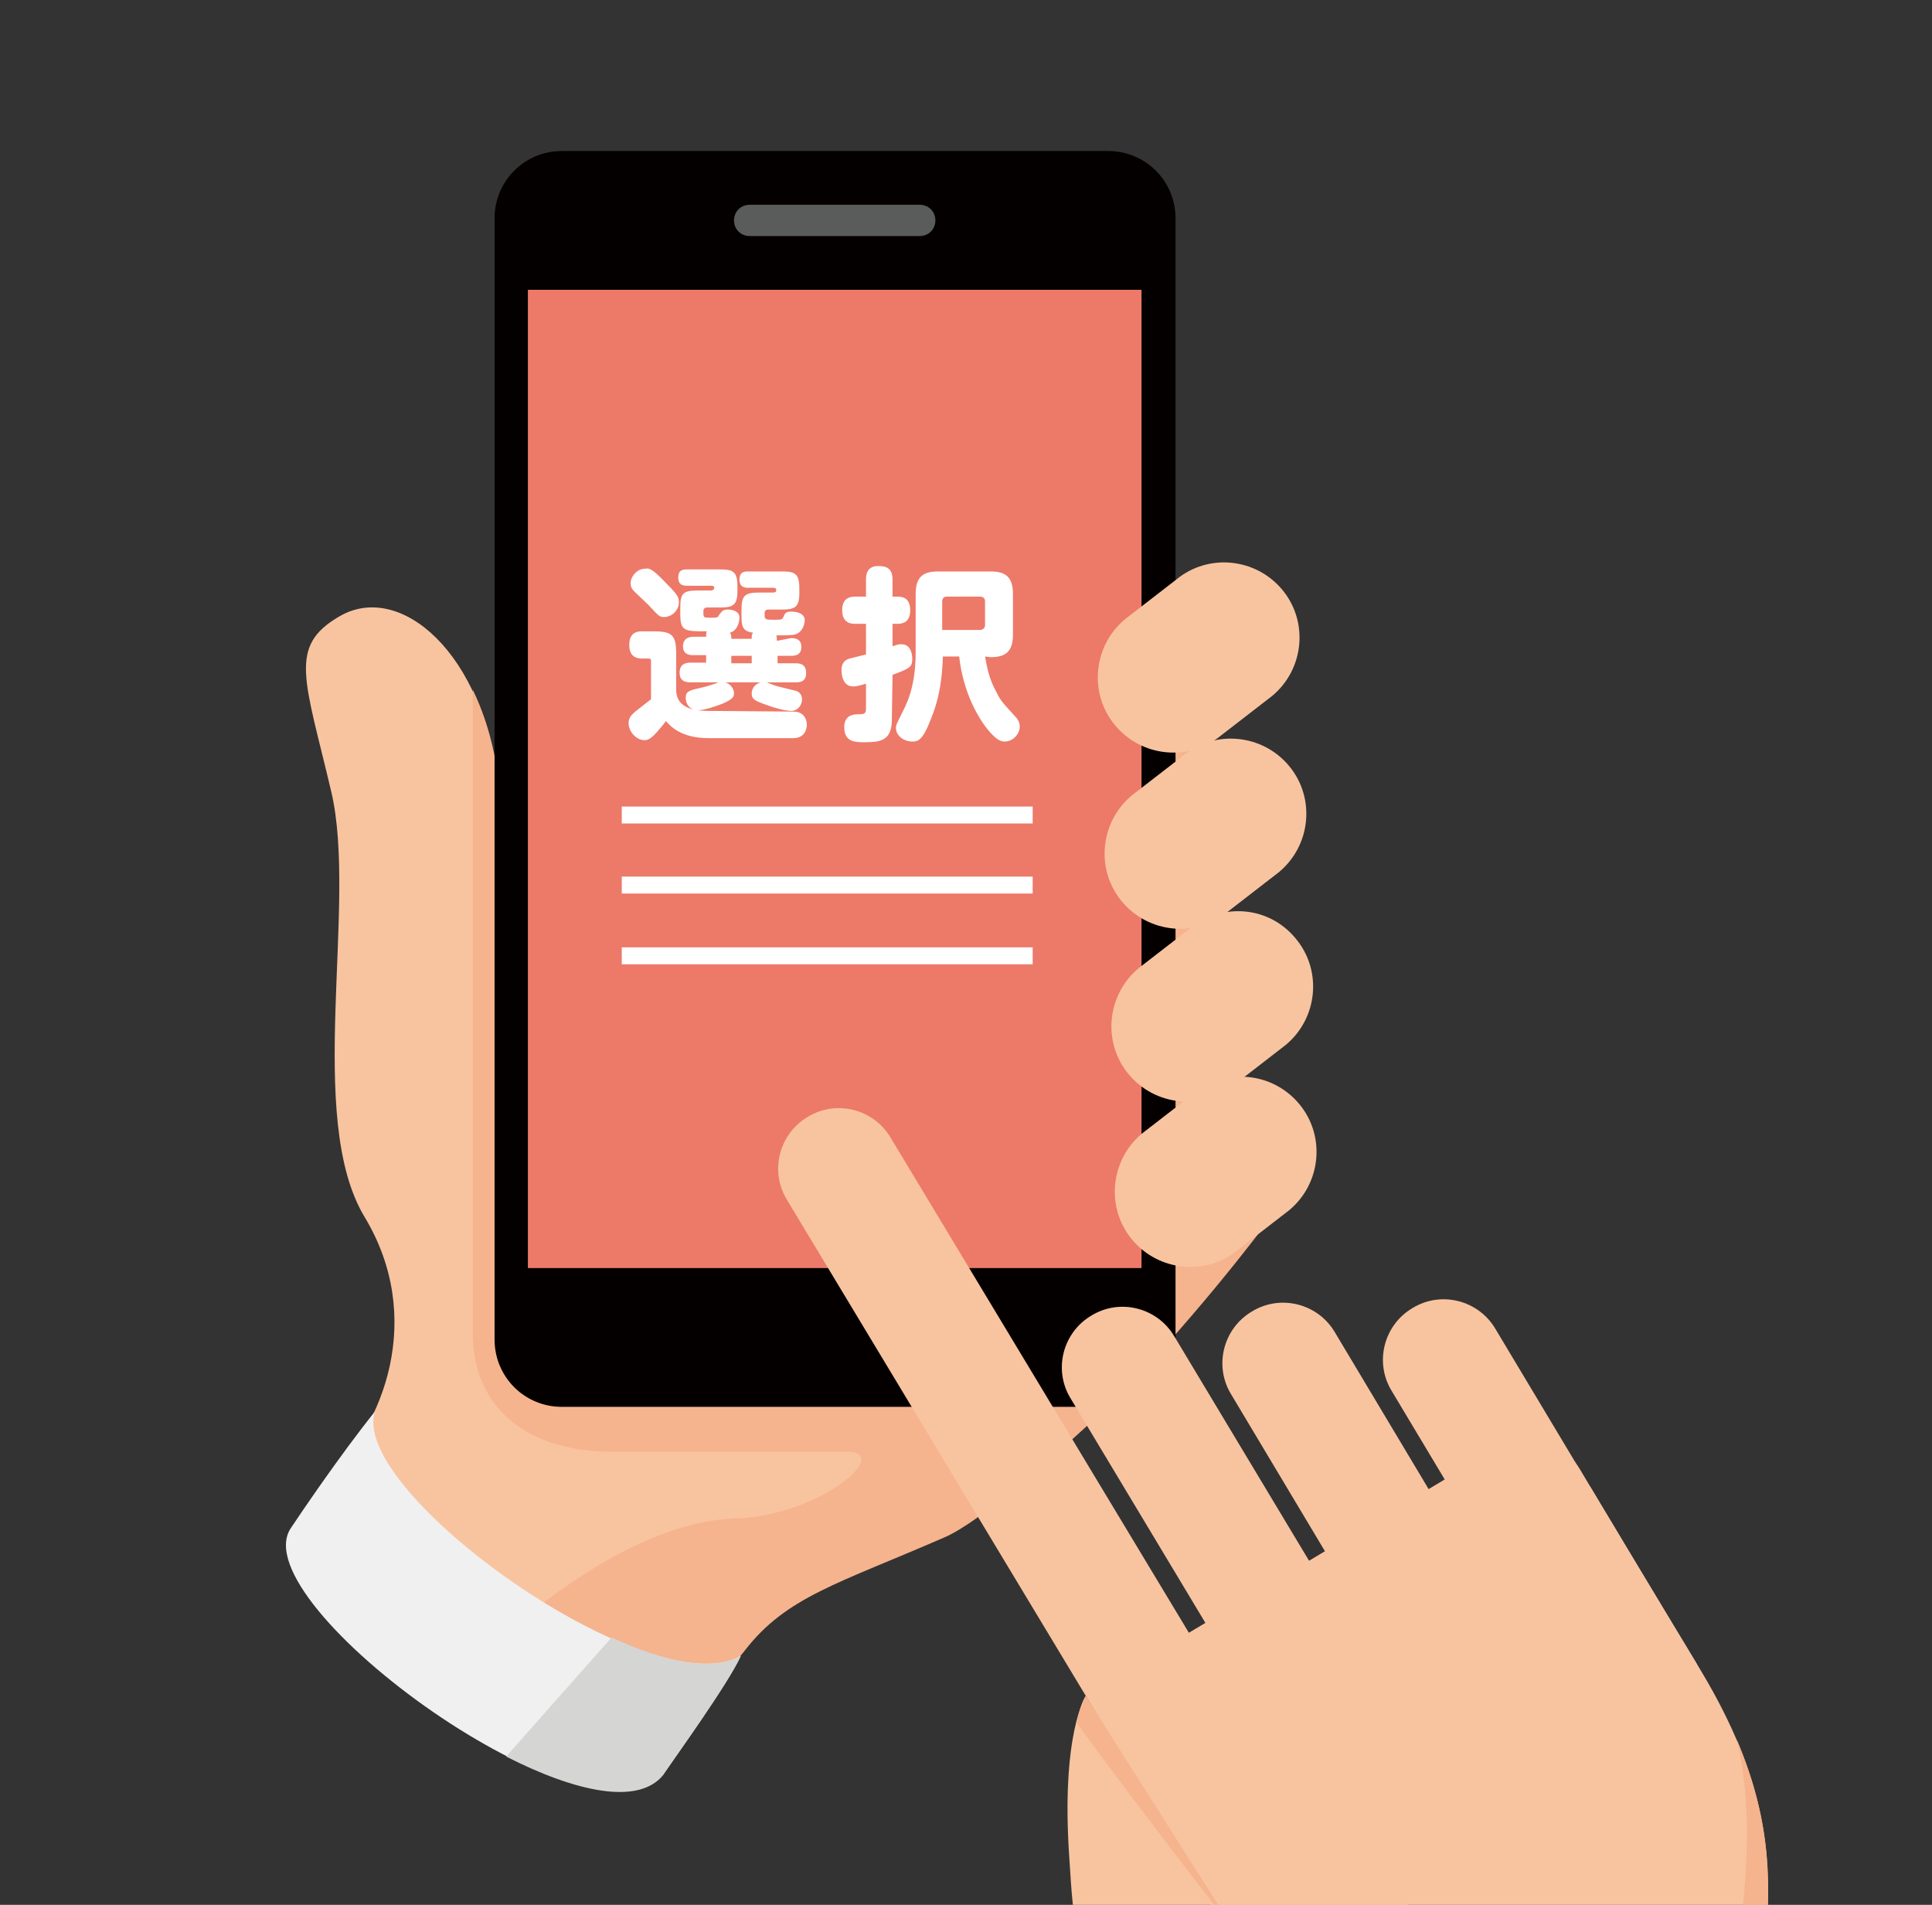
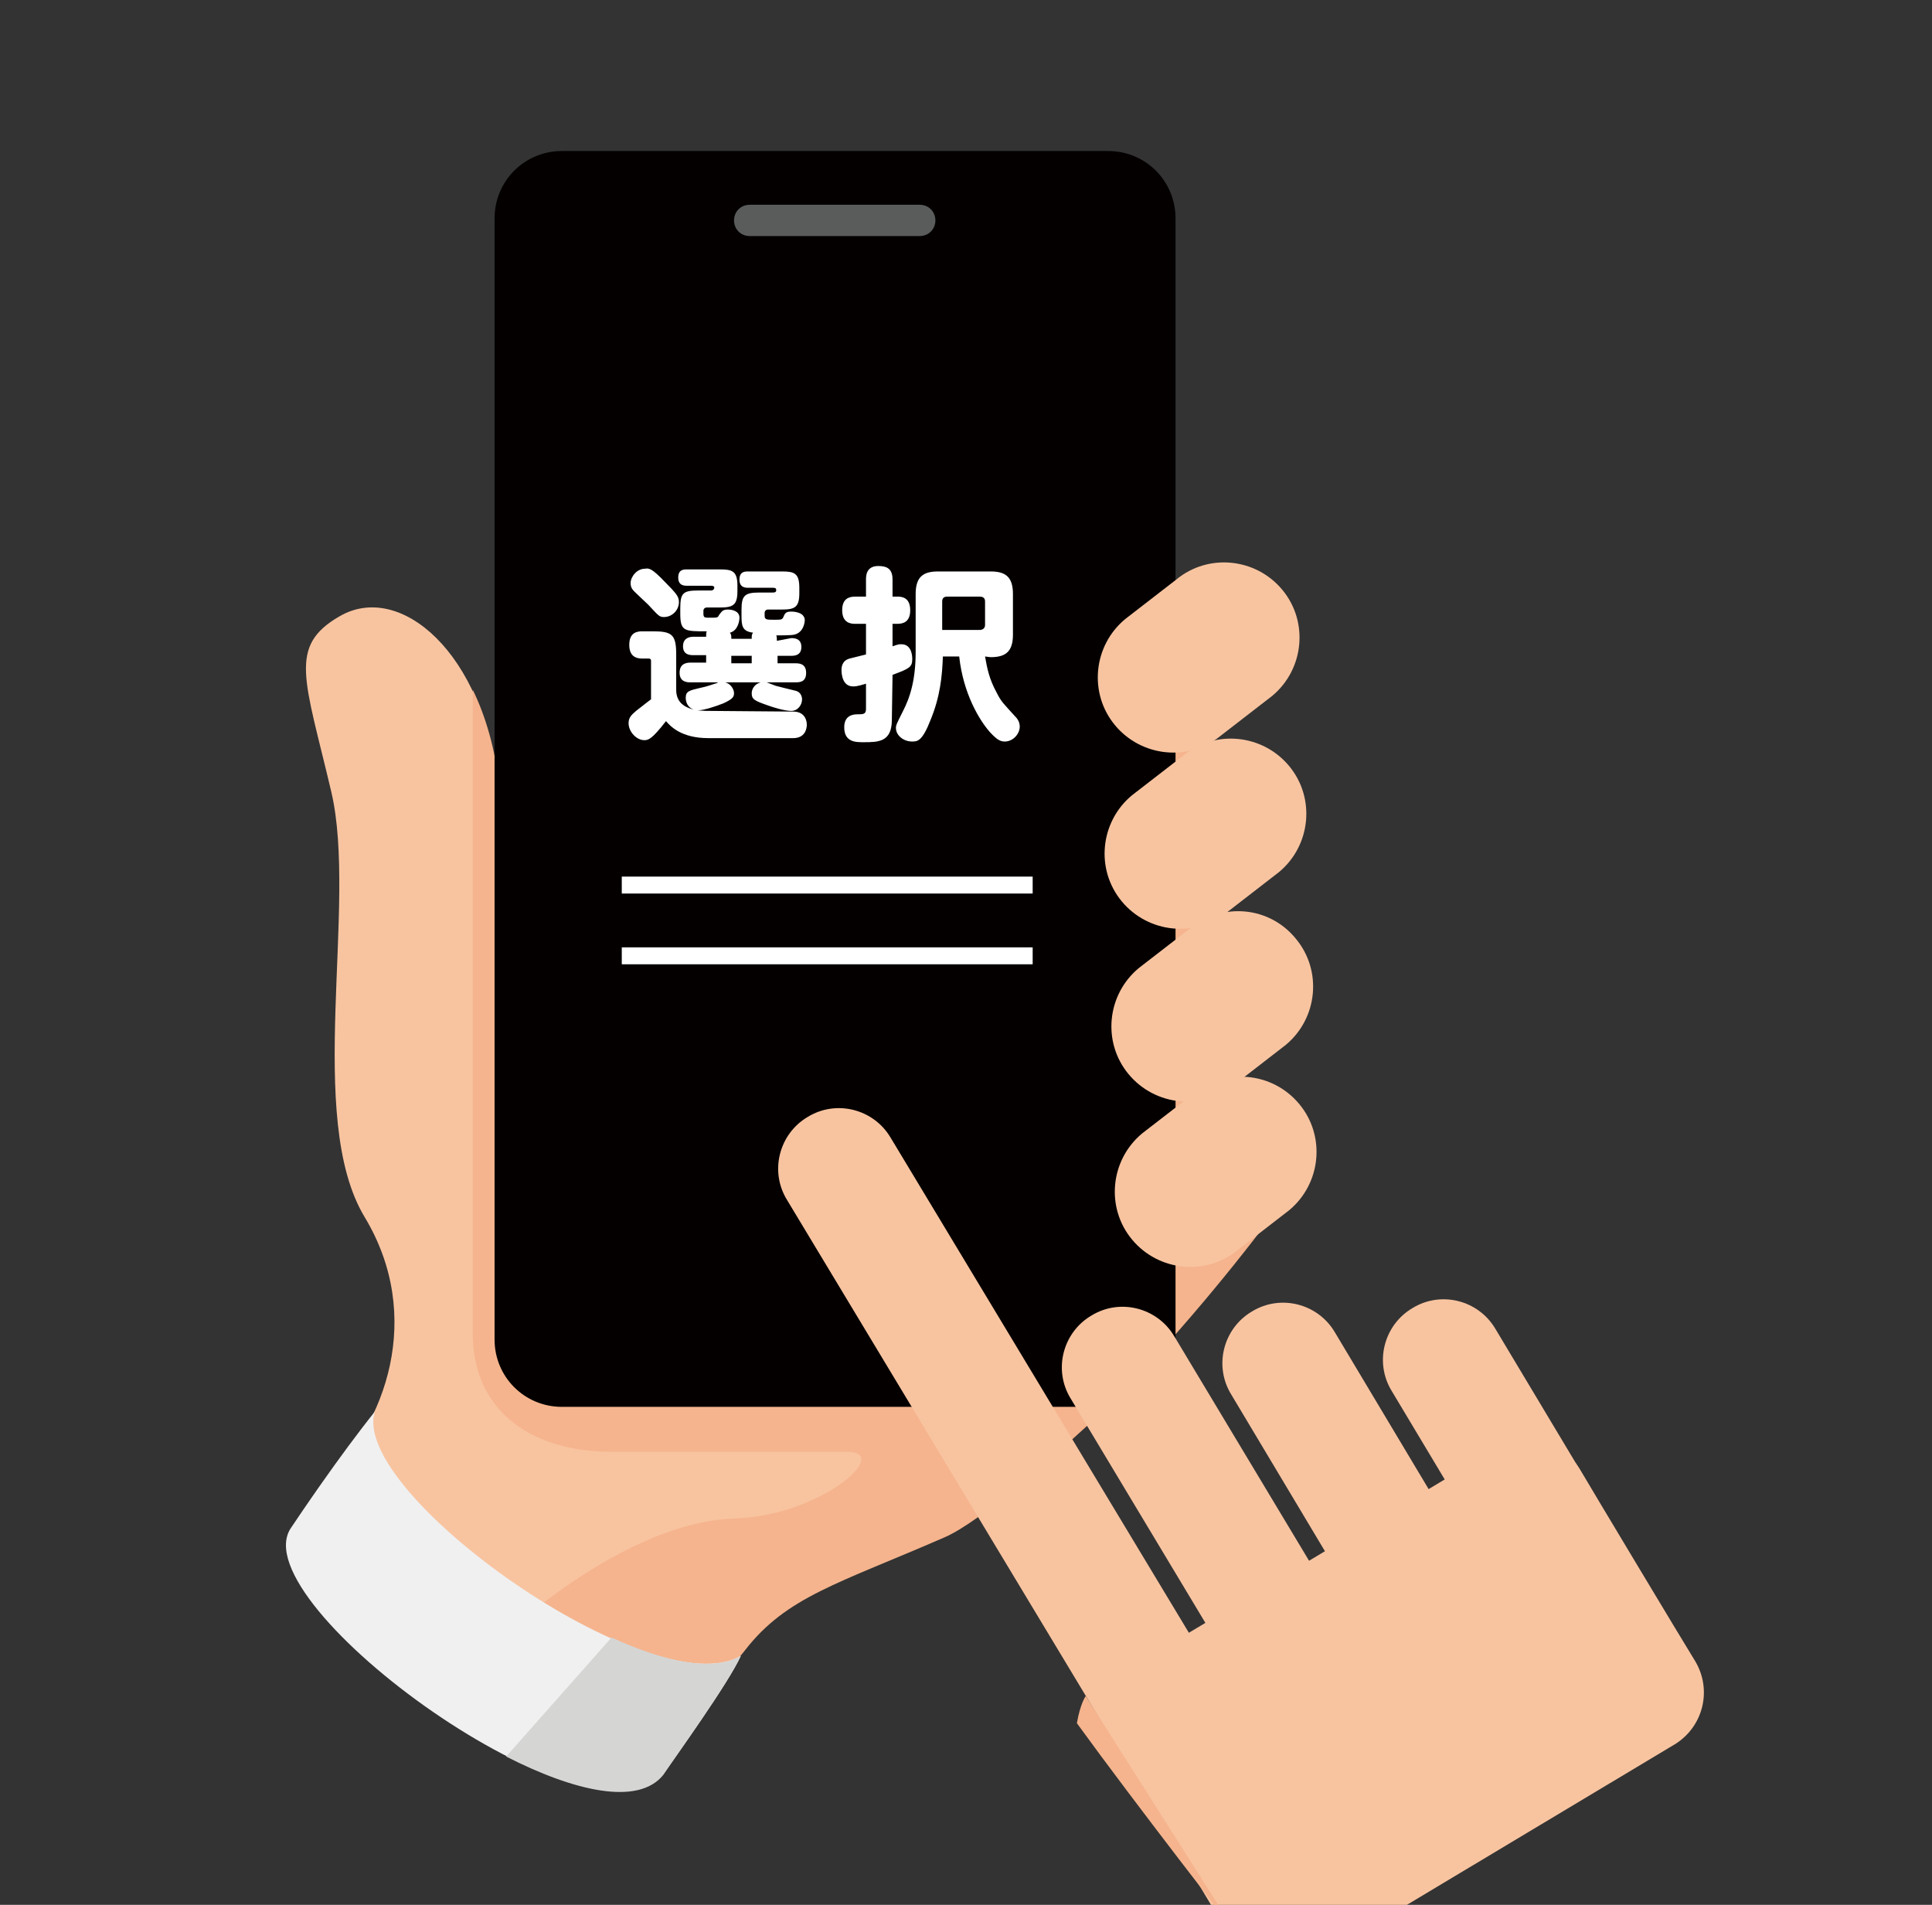
<svg xmlns="http://www.w3.org/2000/svg" xmlns:xlink="http://www.w3.org/1999/xlink" version="1.1" id="_レイヤー_2" x="0px" y="0px" viewBox="0 0 284 280" style="enable-background:new 0 0 284 280;" xml:space="preserve">
  <rect x="0" y="0" width="284" height="280" fill="#333333" stroke="none" />
  <style type="text/css">
	.st0{clip-path:url(#SVGID_00000005244852235506231360000006734190830420105644_);}
	.st1{fill:#F8C4A0;}
	.st2{fill:#F5B48D;}
	.st3{fill:#040000;}
	.st4{fill:#ED7969;}
	.st5{fill:#5A5B5B;}
	.st6{fill:#F0F0F0;}
	.st7{fill:#D5D5D4;}
	.st8{fill:#FFFFFF;}
	.st9{fill:none;stroke:#FFFFFF;stroke-width:2.489;stroke-miterlimit:10;}
</style>
  <g id="_レイヤー_1-2">
    <g>
      <defs>
        <rect id="SVGID_1_" width="284" height="280" />
      </defs>
      <clipPath id="SVGID_00000127039170749756966950000003954012673653490079_">
        <use xlink:href="#SVGID_1_" style="overflow:visible;" />
      </clipPath>
      <g style="clip-path:url(#SVGID_00000127039170749756966950000003954012673653490079_);">
        <g>
          <g>
            <g>
              <path class="st1" d="M162.6,206.8c12-11.9,22.6-26,22.6-26s-6.2-60-13-82.7c0,0-74.1,38.4-91.5,46.1c-3.8,1.7-5-16-5-16        c-1.2-3.9-2-8.2-2.5-12.7c-2-19.5-14.4-30.1-23.3-24.9c-7.6,4.4-5.1,9.2-1.2,25.8s-3.9,47.9,4.9,62.5s3.1,30.5-6,39        c-12.7,11.7,45.1,46,61.7,24.5c6.1-7.9,13.7-9.8,29.3-16.6C143.9,223.6,155.5,213.5,162.6,206.8L162.6,206.8L162.6,206.8z" />
              <g>
                <path class="st2" d="M172.4,98.2c0,0-74.1,38.4-91.5,46.1c-3.8,1.7-5-16-5-16c-1.2-3.9-2-8.2-2.5-12.7         c-0.6-5.5-2-10.3-3.9-14.2v94.7c0,10.7,7.9,17.3,20.4,17.3h34.6c6.8,0-3.9,9.4-16.4,9.8c-16.7,0.5-34.5,17.7-34.5,17.7         c13.7,7.7,28.8,11,35.9,1.7c6.1-7.9,13.7-9.8,29.3-16.6c5.4-2.3,16.9-12.5,24-19.2c12-11.9,22.6-26,22.6-26         S179.2,120.9,172.4,98.2L172.4,98.2z" />
                <path class="st3" d="M72.7,32.1v164.8c0,5.5,4.4,9.9,9.9,9.9h80.3c5.5,0,9.9-4.4,9.9-9.9V32.1c0-5.5-4.4-9.9-9.9-9.9H82.6         C77.1,22.2,72.7,26.6,72.7,32.1L72.7,32.1z" />
-                 <rect x="77.6" y="42.6" class="st4" width="90.2" height="143.8" />
                <path class="st5" d="M135.2,30.1c1.3,0,2.3,1,2.3,2.3c0,1.3-1,2.3-2.3,2.3h-25c-1.3,0-2.3-1-2.3-2.3s1-2.3,2.3-2.3H135.2z" />
              </g>
              <g>
                <path class="st1" d="M191,162.3c3.9,4.7,3.2,11.7-1.5,15.6l-7.5,5.8c-4.7,3.9-11.7,3.2-15.6-1.5l0,0         c-3.9-4.7-3.2-11.7,1.5-15.6l7.5-5.8C180.2,156.9,187.1,157.6,191,162.3L191,162.3L191,162.3z" />
                <path class="st1" d="M190.5,138c3.9,4.7,3.2,11.7-1.5,15.6l-7.5,5.8c-4.7,3.9-11.7,3.2-15.6-1.5l0,0         c-3.9-4.7-3.2-11.7,1.5-15.6l7.5-5.8C179.7,132.6,186.6,133.2,190.5,138L190.5,138L190.5,138z" />
                <path class="st1" d="M189.5,112.6c3.9,4.7,3.2,11.7-1.5,15.6l-7.5,5.8c-4.7,3.9-11.7,3.2-15.6-1.5l0,0         c-3.9-4.7-3.2-11.7,1.5-15.6l7.5-5.8C178.6,107.2,185.6,107.9,189.5,112.6L189.5,112.6z" />
                <path class="st1" d="M188.5,86.7c3.9,4.7,3.2,11.7-1.5,15.6l-7.5,5.8c-4.7,3.9-11.7,3.2-15.6-1.5l0,0         c-3.9-4.7-3.2-11.7,1.5-15.6l7.5-5.8C177.6,81.3,184.6,82,188.5,86.7L188.5,86.7L188.5,86.7z" />
              </g>
            </g>
            <g>
              <path class="st6" d="M55.1,207.5c-3.8,11.9,40.7,43.5,53.8,35.9c-1.8,4-9.8,15.1-11.4,17.4c-10.1,12.5-61.9-24.9-54.8-36.1        C44.1,222.6,49.9,214,55.1,207.5L55.1,207.5z" />
              <path class="st7" d="M89.9,240.7c7.8,3.6,14.9,5.1,19,2.7c-1.8,4-9.8,15.1-11.4,17.5c-3.7,4.6-13.1,2.4-23.1-2.7L89.9,240.7        L89.9,240.7z" />
            </g>
          </g>
          <g>
            <g>
              <g>
                <path class="st1" d="M216.4,224.2c2.5,4.2,8,5.6,12.2,3l0,0c4.2-2.5,5.6-8,3-12.2l-11.8-19.7c-2.5-4.2-8-5.6-12.2-3l0,0         c-4.2,2.5-5.6,8-3,12.2L216.4,224.2z" />
                <path class="st1" d="M164.1,256.8c-2.5-4.2-1.2-9.6,3-12.2l52.9-31.7c4.2-2.5,9.6-1.2,12.2,3c1.7,2.9,15.2,25.4,17,28.3         c2.5,4.2,1.2,9.6-3,12.2l-52.9,31.7c-4.2,2.5-9.6,1.2-12.2-3C179.3,282.2,165.8,259.6,164.1,256.8z" />
                <path class="st1" d="M198.1,233.6c2.5,4.2,8,5.6,12.2,3l0,0c4.2-2.5,5.6-8,3-12.2l-17.1-28.6c-2.5-4.2-8-5.6-12.2-3l0,0         c-4.2,2.5-5.6,8-3,12.2L198.1,233.6z" />
                <path class="st1" d="M180.7,244.4c2.5,4.2,8,5.6,12.2,3l0,0c4.2-2.5,5.6-8,3-12.2l-23.3-38.8c-2.5-4.2-8-5.6-12.2-3l0,0         c-4.2,2.5-5.6,8-3,12.2L180.7,244.4z" />
                <path class="st1" d="M169.5,265.7c2.5,4.2,8,5.6,12.2,3l0,0c4.2-2.5,5.6-8,3-12.2l-53.8-89.3c-2.5-4.2-8-5.6-12.2-3l0,0         c-4.2,2.5-5.6,8-3,12.2L169.5,265.7L169.5,265.7z" />
              </g>
-               <path class="st1" d="M157.2,273.3c-1.3-18.4,2.4-24,2.4-24l13.5,22.2l60.7-52.9c0,0,11.1,18.5,16.3,27.1        c19.6,32.7,1.5,44.4,13.9,65.1c5.5,9.1-36.9,37.9-44.7,27.7c-10.4-17.3-32.7-15-52.4-37.8        C157.9,290.2,157.8,282.4,157.2,273.3L157.2,273.3z" />
            </g>
            <path class="st2" d="M181.8,284.3l-22.2-35c0,0-0.8,1.1-1.3,4C167,265.3,181.8,284.3,181.8,284.3z" />
            <g>
              <path class="st2" d="M226.5,327.9c-5.3-8.8-17.6-10.5-34.3-15.7c-26-8-32.9-24.2-32.9-24.2c2.3,6.7,4.3,8.3,7.5,12.6        c18.3,24,42,20.6,52.4,37.8c2.4,3.1,7.9,2.6,14.3,0.2C231.4,335.5,229,331.9,226.5,327.9L226.5,327.9z" />
-               <path class="st2" d="M255.3,255.7c5.4,23.6-6.6,37,7.2,62.2c1.9-2.8,2.7-5.3,1.6-7.1C253,292.4,266.1,281.1,255.3,255.7        L255.3,255.7z" />
            </g>
            <g>
              <path class="st6" d="M262.6,307.9c2.3,10-36.5,33.5-46.6,26.5c1.2,3.4,6.9,12.9,8.1,15c7.4,10.8,52.1-16.2,47-25.8        C270.1,321.7,262.7,307.9,262.6,307.9z" />
              <path class="st7" d="M230.3,333.9c-4.6,1.4-11.2,2.7-14.3,0.5c1.2,3.4,6.9,12.9,8.1,15c2.7,4,8.7,3.6,17.2,0.1L230.3,333.9        L230.3,333.9z" />
            </g>
            <path class="st7" d="M262.6,307.9c0.4,1.7-0.4,3.8-2,6c0.2,0.2,5.6,11.8,8.1,17.3c2.4-2.9,3.4-5.6,2.4-7.6       C270.1,321.7,262.7,307.9,262.6,307.9L262.6,307.9z" />
          </g>
        </g>
        <g>
          <g>
            <path class="st8" d="M116.6,104.6c1.9,0,2,1.6,2,1.9c0,0.2,0,2-2,2h-12.5c-4,0-5.6-1.8-6.2-2.5c-2.1,2.7-2.6,2.8-3.2,2.8       c-1.1,0-2.3-1.2-2.3-2.5c0-0.8,0.4-1.2,1.1-1.8c0.4-0.3,1.9-1.5,2.2-1.7v-5.6c0-0.2,0-0.4-0.4-0.4h-0.9c-0.6,0-1.9-0.1-1.9-2       c0-1.8,1.1-2,1.9-2H96c2.8,0,3.4,0.5,3.4,3.4v5.2c0,3.1,3.5,3.1,5,3.1L116.6,104.6L116.6,104.6z M97.8,85.6       c0.4,0.4,1.4,1.4,1.7,1.9c0.2,0.3,0.3,0.6,0.3,1c0,1.2-1,2.2-2.2,2.2c-0.7,0-0.8-0.2-2.3-1.8c-0.1-0.1-1.7-1.6-2-1.9       c-0.4-0.4-0.6-0.7-0.6-1.3c0-0.9,0.9-2.1,2.1-2.1C95.4,83.5,95.8,83.5,97.8,85.6z M116.3,93.8c0.4,0,1.5,0,1.5,1.3       c0,1.3-1.1,1.3-1.5,1.3h-2v1.1h2.6c0.5,0,1.6,0,1.6,1.4c0,1.4-1,1.4-1.6,1.4h-4.2c0.2,0.1,1.1,0.4,1.3,0.5       c1.2,0.3,1.5,0.4,2.8,0.7c1.1,0.2,1.1,1.2,1.1,1.3c0,0.8-0.6,1.7-1.6,1.7c-0.9,0-2.6-0.5-3.4-0.8c-2-0.7-2.4-0.9-2.4-1.8       c0-0.5,0.3-1.3,1.3-1.6h-5.2c0.8,0.2,1.3,1,1.3,1.6s-0.3,0.9-1.6,1.5c-1,0.4-2.8,1-3.6,1c-1.4,0-1.9-1-1.9-1.8       c0-1,0.5-1.1,2.2-1.5c1-0.2,1.4-0.4,2.4-0.7c0.1-0.1,0.2-0.1,0.3-0.1h-4.2c-0.4,0-1.6,0-1.6-1.4c0-1.3,0.9-1.5,1.6-1.5h2.3       v-1.1h-1.9c-0.4,0-1.5,0-1.5-1.3c0-1.3,1.1-1.4,1.5-1.4h1.9c0-0.5,0-0.6,0.1-0.8c-3.3,0-3.9,0-3.9-2.6v-0.8       c0-2.2,0.4-2.6,2.6-2.6h1.9c0.4,0,0.5-0.3,0.5-0.4c0-0.1,0-0.3-0.5-0.3H101c-0.4,0-1.3,0-1.3-1.2c0-1.2,0.8-1.2,1.3-1.2h4.8       c1.8,0,2.6,0.2,2.6,2.4v0.8c0,2.1-0.7,2.4-2.6,2.4h-1.9c-0.3,0-0.5,0.2-0.5,0.5v0.4c0,0.6,0.2,0.6,0.9,0.6c1.2,0,1.2,0,1.4-0.4       c0.4-0.5,0.5-0.8,1.3-0.8c0.6,0,1.7,0.2,1.7,1.2c0,0.4-0.2,1.9-1.4,2.2c0.2,0.3,0.2,0.4,0.2,0.9h3c0-0.6,0-0.6,0.2-0.9       c-1.6-0.2-1.7-1-1.7-2.5v-0.8c0-2.1,0.4-2.6,2.6-2.6h2c0.5,0,0.5-0.2,0.5-0.4c0-0.3-0.3-0.3-0.5-0.3H110c-0.4,0-1.3,0-1.3-1.2       c0-1.2,0.8-1.2,1.3-1.2h4.9c1.8,0,2.6,0.2,2.6,2.4v0.8c0,2.1-0.7,2.4-2.6,2.4h-2c-0.3,0-0.5,0.2-0.5,0.5v0.4       c0,0.6,0.3,0.6,1.4,0.6c1.1,0,1.2,0,1.4-0.5c0.2-0.5,0.4-0.7,1.1-0.7c0.7,0,2,0.2,2,1.3c0,0.1-0.1,1.8-1.6,2.1       c-0.5,0.1-2.2,0.1-2.6,0.1c0.1,0.2,0.1,0.4,0.1,0.8L116.3,93.8L116.3,93.8z M110.5,96.4h-3v1.1h3V96.4z" />
            <path class="st8" d="M131.1,105.8c0,3.3-2,3.3-4.2,3.3c-1.1,0-2.8,0-2.8-2.2c0-1.6,1.1-1.9,1.9-1.9c0.9,0,1.3,0,1.3-0.8v-3.7       c-1.3,0.4-1.6,0.4-1.9,0.4c-1.6,0-1.7-1.9-1.7-2.4c0-0.5,0.1-1.4,1.2-1.7c0.4-0.1,2-0.5,2.4-0.6v-4.5h-1.6       c-0.6,0-1.9-0.1-1.9-2c0-1.7,1-2,1.9-2h1.6v-2.5c0-0.5,0-2,1.8-2c1.4,0,2.1,0.5,2.1,2v2.5h0.7c0.5,0,1.9,0,1.9,2       c0,1.7-1,2-1.9,2h-0.7V95c0.9-0.3,0.9-0.3,1.3-0.3c1.6,0,1.6,1.9,1.6,2.2c0,1.2-0.5,1.4-2.9,2.3L131.1,105.8L131.1,105.8z        M144.8,96.5c0.3,1.7,0.6,3.3,1.7,5.3c0.7,1.4,1,1.6,2.9,3.7c0.1,0.1,0.5,0.6,0.5,1.3c0,1.1-1,2.2-2.2,2.2       c-0.6,0-1.1-0.2-2.2-1.4c-1.5-1.7-3.9-5.6-4.5-11.1h-2.4c-0.1,2.9-0.4,5.9-1.8,9.3c-1.2,3.1-1.9,3.2-2.7,3.2       c-1.3,0-2.4-0.9-2.4-2c0-0.4,0.1-0.6,1-2.4c1.1-2.1,1.9-4.7,1.9-8.8v-8.5c0-2.6,1.2-3.3,3.3-3.3h7.7c2.1,0,3.3,0.7,3.3,3.3v6       c0,2.6-1.2,3.3-3.3,3.3L144.8,96.5L144.8,96.5z M138.4,92.6h5.6c0.6,0,0.8-0.4,0.8-0.7v-3.5c0-0.5-0.3-0.7-0.8-0.7h-4.8       c-0.5,0-0.7,0.3-0.7,0.7V92.6z" />
          </g>
-           <line class="st9" x1="91.4" y1="119.8" x2="151.8" y2="119.8" />
          <line class="st9" x1="91.4" y1="130.1" x2="151.8" y2="130.1" />
          <line class="st9" x1="91.4" y1="140.5" x2="151.8" y2="140.5" />
        </g>
      </g>
    </g>
  </g>
</svg>